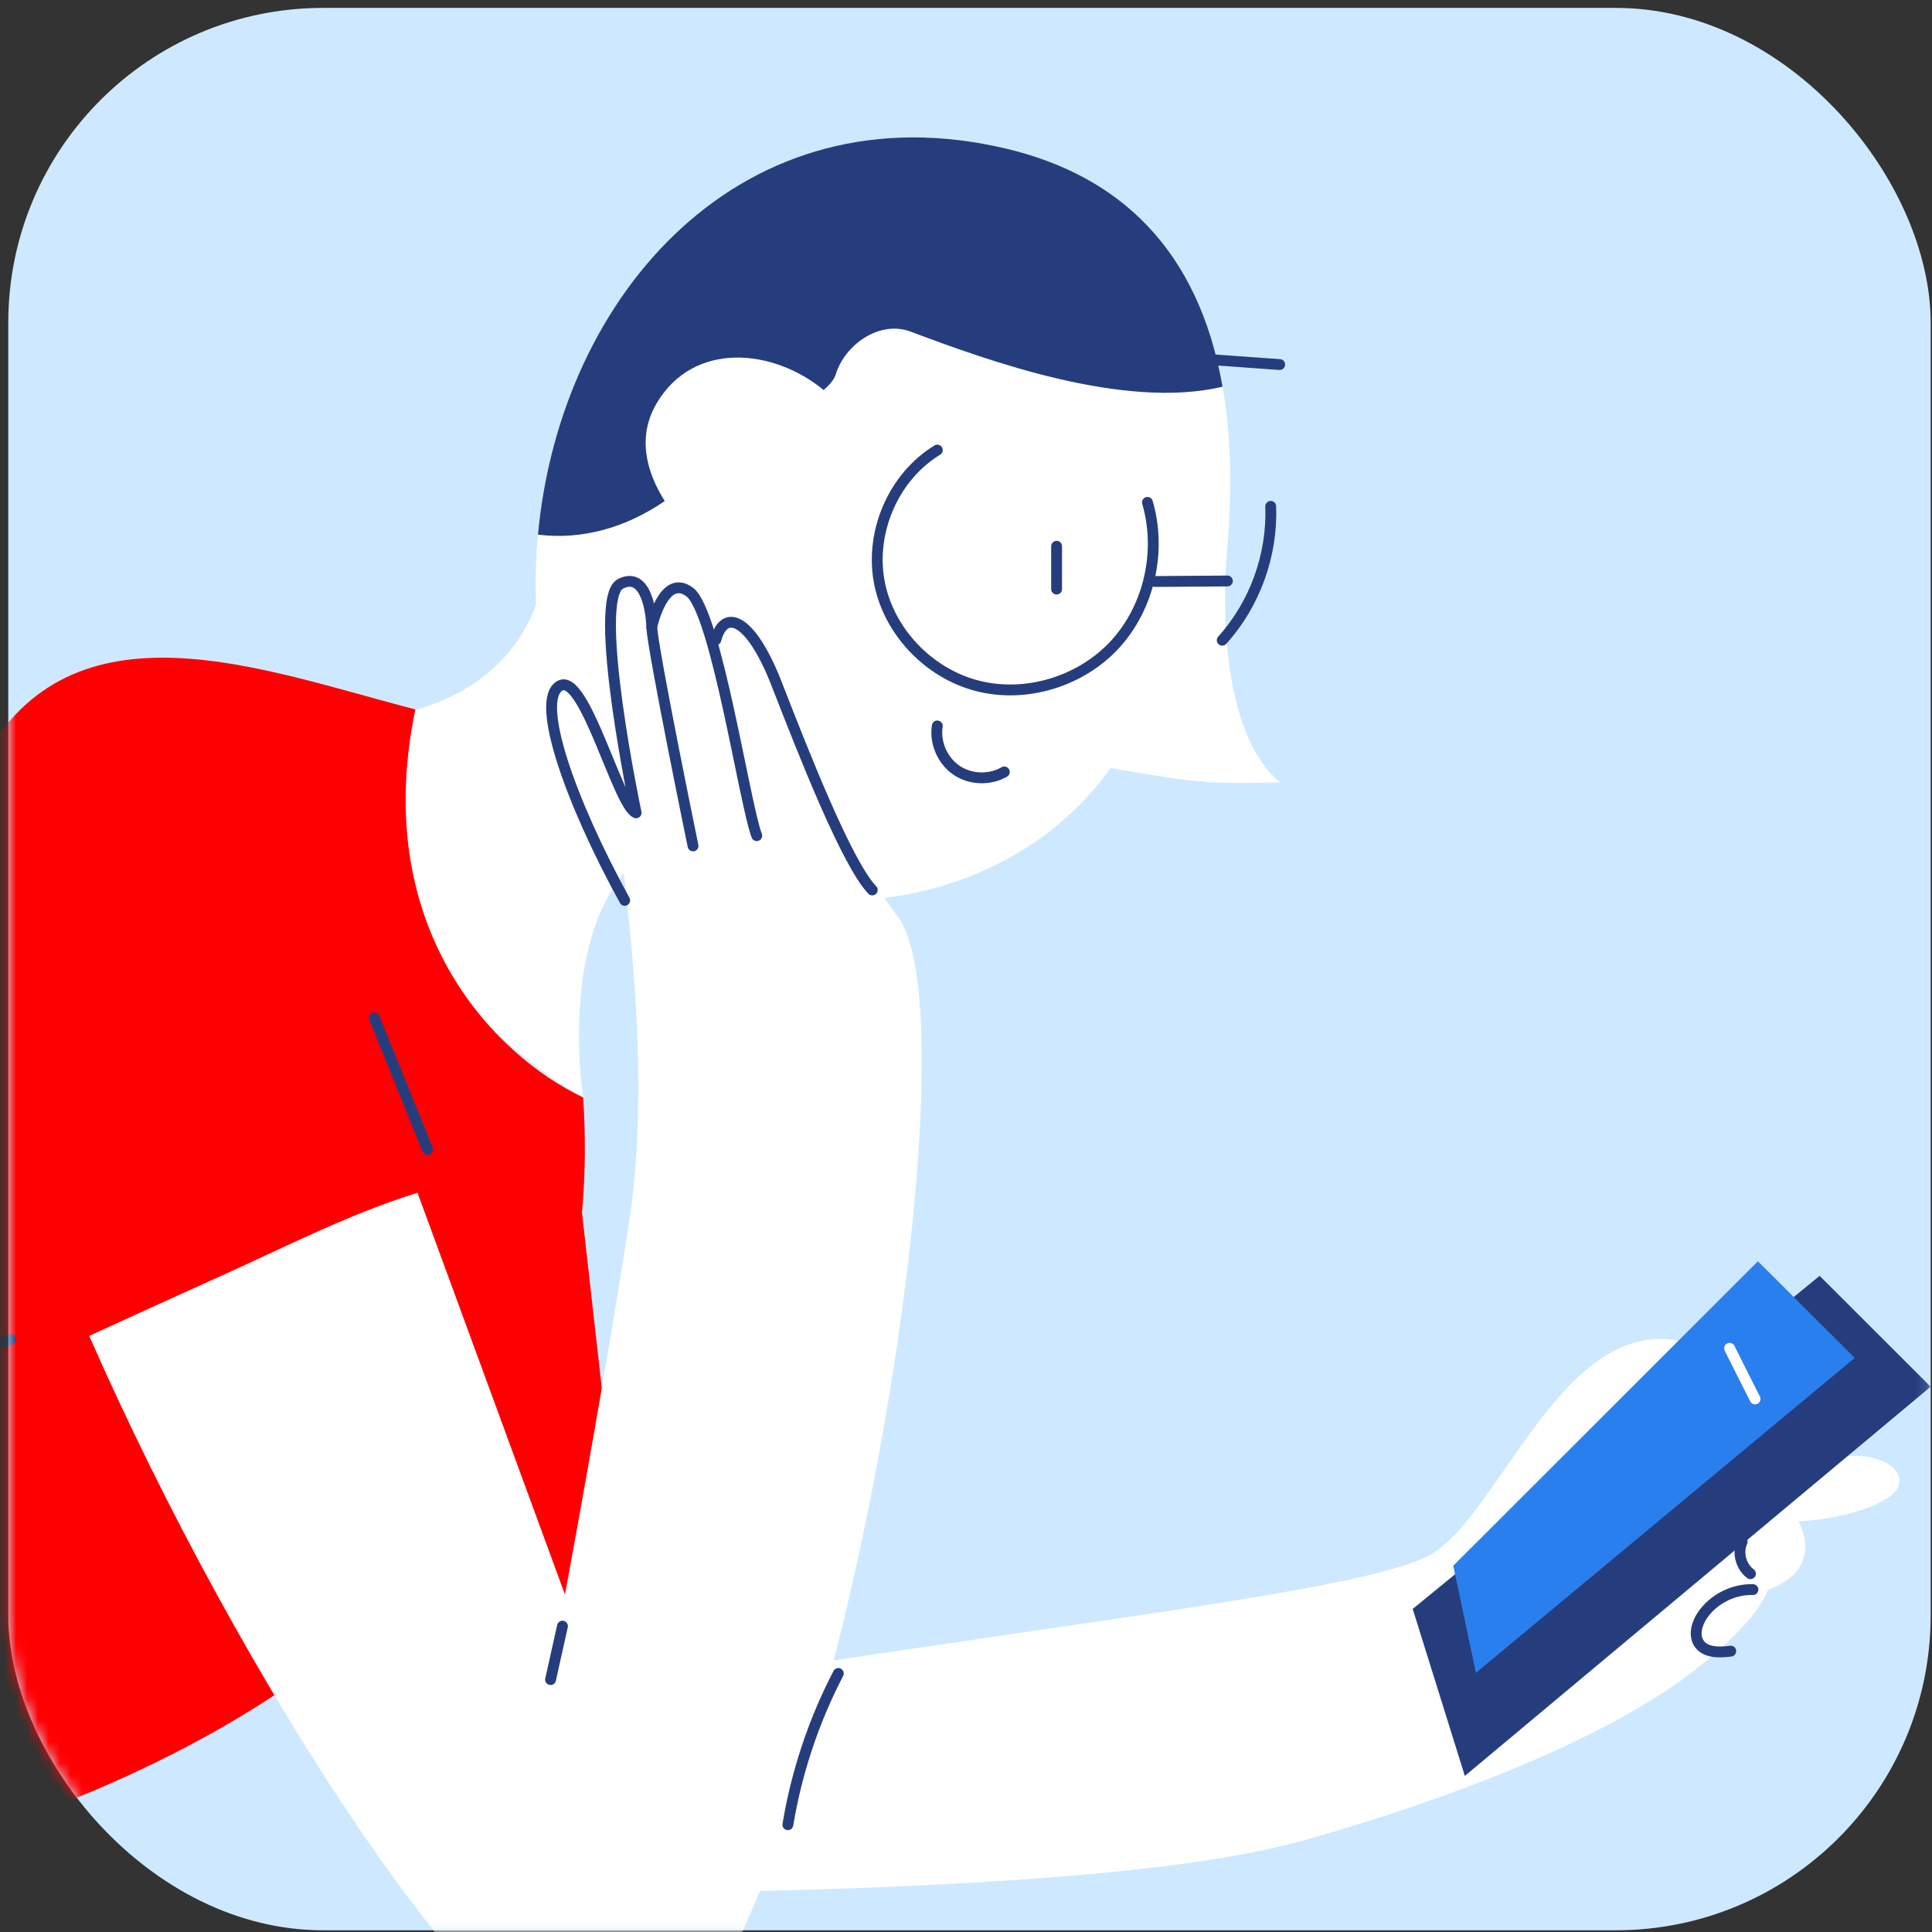
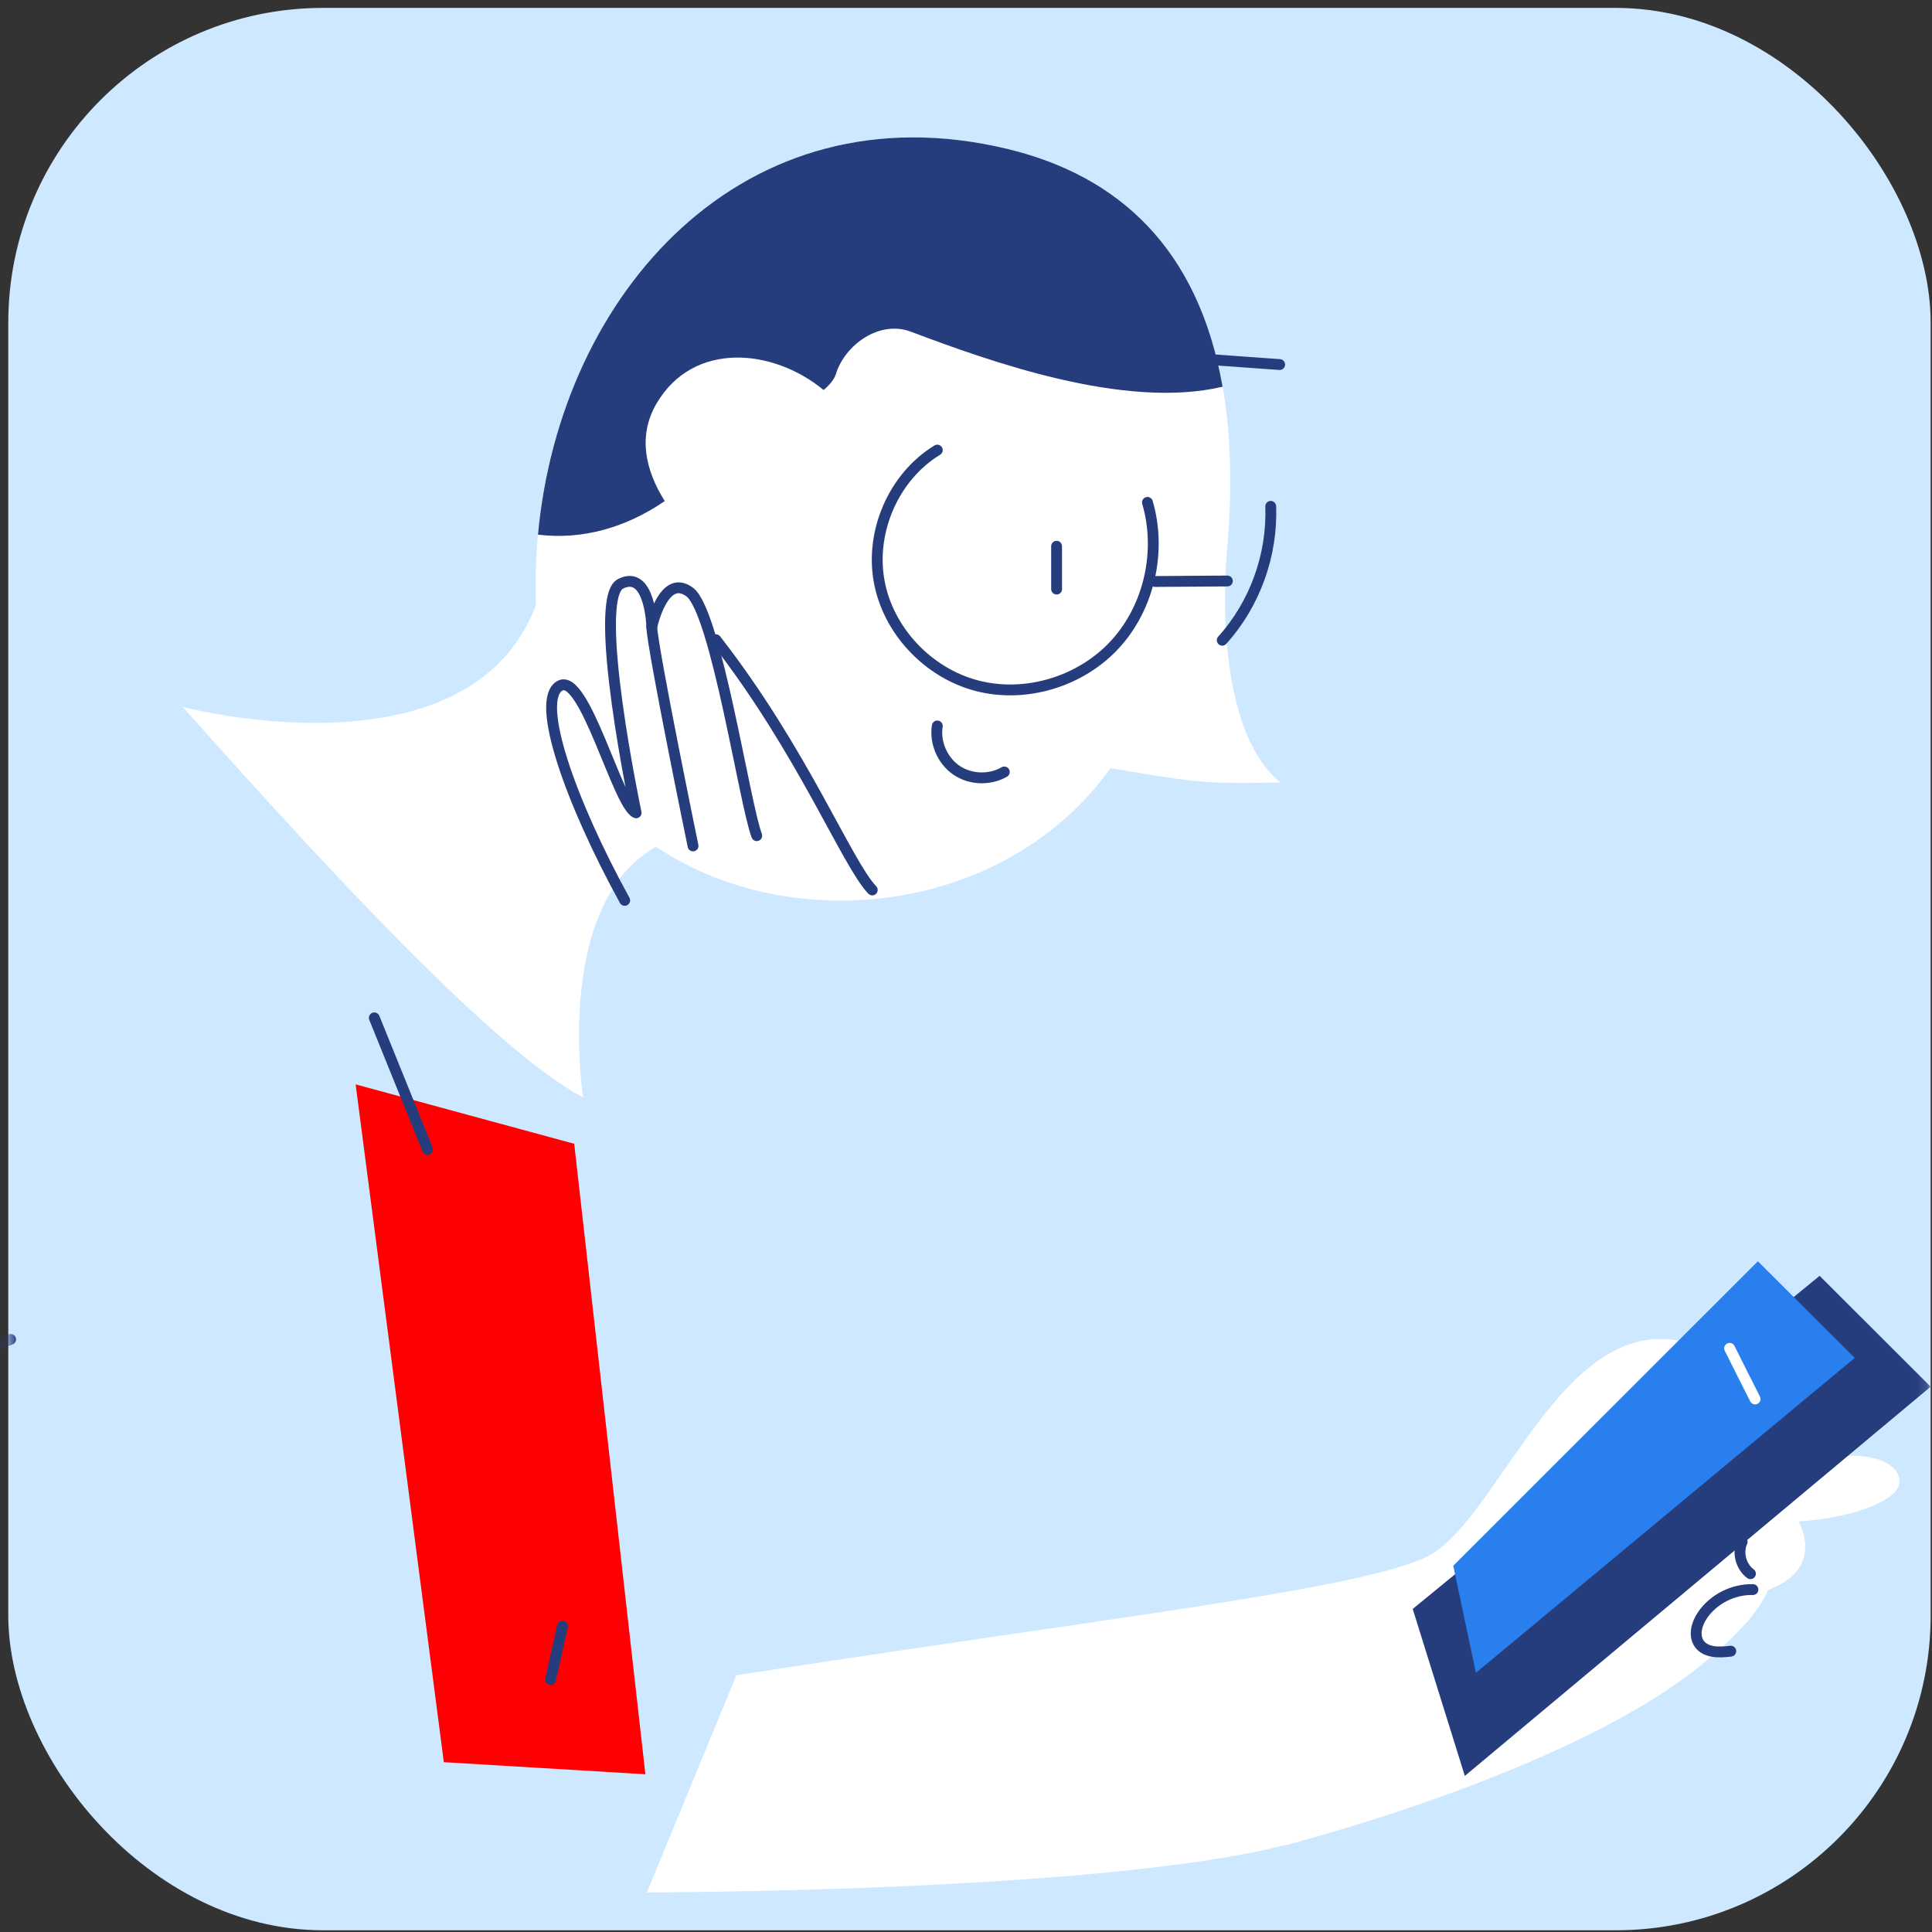
<svg xmlns="http://www.w3.org/2000/svg" width="178" height="178" viewBox="0 0 178 178" fill="none">
  <rect x="0" y="0" width="178" height="178" fill="#333333" stroke="none" />
  <rect x="0.763" y="0.728" width="177.113" height="177.113" rx="29" fill="#CEE9FF" />
  <mask id="mask0_607_2228" style="mask-type:alpha" maskUnits="userSpaceOnUse" x="0" y="0" width="178" height="178">
    <rect x="0.763" y="0.728" width="177.113" height="177.113" rx="29" fill="#D4E8FC" />
  </mask>
  <g mask="url(#mask0_607_2228)">
    <path d="M52.905 105.38L59.461 163.467L40.891 162.354L32.765 99.906L52.905 105.38Z" fill="#FF0002" />
    <path d="M166.777 134.942C173.089 132.548 176.992 136.024 173.958 137.991C170.924 139.958 165.695 140.171 165.695 140.171C165.695 140.171 168.302 144.516 162.874 146.483C162.874 146.483 162.219 149.12 156.135 153.877C143.649 163.619 118.295 170.038 118.295 170.038L166.777 134.942Z" fill="white" />
    <path d="M67.846 154.35C101.342 149.135 124.82 146.528 131.346 143.479C137.871 140.43 143.527 121.738 154.398 123.477C165.268 125.215 150.052 128.264 149.183 132.609C148.314 136.954 142.658 153.923 142.658 153.923C142.658 153.923 135.264 165.662 118.31 170.007C101.342 174.352 59.598 174.352 59.598 174.352L67.846 154.35Z" fill="white" />
    <path d="M130.156 148.236L167.646 117.546L177.876 127.761L134.959 163.619L130.156 148.236Z" fill="#263D7D" />
    <path d="M133.892 144.257L161.96 116.204L170.879 125.108L135.981 154.121L133.892 144.257Z" fill="#2A7FEE" />
    <path d="M161.502 146.452C159.688 146.407 157.874 147.321 156.852 148.815C156.319 149.593 156.014 150.675 156.562 151.453C157.172 152.292 158.422 152.261 159.459 152.124" stroke="#263D7D" stroke-miterlimit="10" stroke-linecap="round" stroke-linejoin="round" />
    <path d="M159.353 124.224C160.13 125.779 160.908 127.334 161.7 128.889" stroke="white" stroke-miterlimit="10" stroke-linecap="round" stroke-linejoin="round" />
    <path d="M160.511 142.046C160.054 143.037 160.389 144.333 161.273 144.989" stroke="#263D7D" stroke-miterlimit="10" stroke-linecap="round" stroke-linejoin="round" />
    <path d="M50.344 52.065C46.928 73.074 16.833 65.13 16.833 65.13C31.332 81.413 45.953 97.01 53.728 101.111C53.728 101.111 49.779 75.925 67.373 76.489C84.983 77.053 50.344 52.065 50.344 52.065Z" fill="white" />
    <path d="M92.819 13.721C106.54 17.014 115.063 27.885 113.05 50.708C112.532 56.639 112.776 67.89 117.959 72.083C110.458 72.281 109.544 71.961 102.317 70.772C88.367 90.21 53.987 85.865 50.008 61.731C45.602 35.111 63.913 6.784 92.819 13.721Z" fill="white" />
    <path d="M92.819 13.721C68.441 7.867 51.594 27.107 49.566 49.259C53.698 49.763 57.707 48.589 61.244 46.164C59.461 43.329 58.744 40.173 60.482 37.185C63.897 31.361 71.276 32.123 75.88 35.934C76.429 35.477 76.856 34.959 77.009 34.471C77.832 31.788 81.003 29.47 83.9 30.553C91.035 33.236 103.552 37.779 112.639 35.63C110.413 22.884 103.064 16.191 92.819 13.721Z" fill="#263D7D" />
    <path d="M97.347 50.327C97.347 51.638 97.347 52.949 97.347 54.275" stroke="#263D7D" stroke-miterlimit="10" stroke-linecap="round" stroke-linejoin="round" />
    <path d="M86.355 66.884C86.111 68.424 86.827 70.07 88.108 70.954C89.389 71.839 91.188 71.9 92.529 71.122" stroke="#263D7D" stroke-miterlimit="10" stroke-linecap="round" stroke-linejoin="round" />
    <path d="M86.355 41.469C82.375 43.893 80.18 48.894 80.988 53.498C81.796 58.087 85.501 62.005 90.013 63.179C94.526 64.353 99.618 62.783 102.759 59.337C105.9 55.891 107.028 50.754 105.717 46.286" stroke="#263D7D" stroke-miterlimit="10" stroke-linecap="round" stroke-linejoin="round" />
    <path d="M106.418 53.574C108.644 53.559 110.855 53.544 113.081 53.528" stroke="#263D7D" stroke-miterlimit="10" stroke-linecap="round" stroke-linejoin="round" />
    <path d="M117.075 46.652C117.243 51.135 115.612 55.663 112.608 58.986" stroke="#263D7D" stroke-miterlimit="10" stroke-linecap="round" stroke-linejoin="round" />
    <path d="M102.958 32.519C107.943 32.87 112.913 33.236 117.899 33.587" stroke="#263D7D" stroke-miterlimit="10" stroke-linecap="round" stroke-linejoin="round" />
-     <path d="M53.728 101.111C45.526 97.223 34.076 85.514 38.269 65.359C24.258 61.761 6.649 54.687 -1.706 70.238C-22.593 84.096 -56.5 107.468 -63.879 110.975L-61.76 178.865C-61.775 178.865 58.805 178.53 53.728 101.111Z" fill="#FF0002" />
-     <path d="M82.711 84.432C79.296 79.889 76.917 75.345 75.545 70.985C71.596 67.951 67.114 64.978 62.266 63.88C60.36 63.438 58.134 63.362 56.487 64.612C56.045 64.948 55.695 65.359 55.39 65.786C57.799 81.078 60.101 98.687 57.966 112.561C55.695 127.334 52.051 146.91 52.051 146.91L38.467 109.893C32.246 111.814 26.27 114.893 20.416 117.531C16.345 119.36 12.274 121.22 8.219 123.08C22.215 154.929 44.504 189.156 55.466 191.215C73.624 194.615 91.233 95.79 82.711 84.432Z" fill="white" />
    <path d="M-3.078 78.105C-4.755 93.518 -4.313 109.146 -1.767 124.437C-0.852 124.087 0.062 123.751 0.977 123.4" stroke="#263D7D" stroke-miterlimit="10" stroke-linecap="round" stroke-linejoin="round" />
    <path d="M34.487 93.778C36.119 97.818 37.765 101.873 39.397 105.913" stroke="#263D7D" stroke-miterlimit="10" stroke-linecap="round" stroke-linejoin="round" />
    <path d="M57.555 82.953C52.554 73.851 49.276 64.551 51.563 63.194C53.835 61.822 56.945 74.278 58.607 74.888C58.607 74.888 54.445 55.16 57.174 53.788C59.903 52.415 60.055 57.736 60.055 57.736C60.055 57.736 61.122 52.736 63.547 54.55C65.971 56.364 68.623 74.171 69.721 76.992" stroke="#263D7D" stroke-miterlimit="10" stroke-linecap="round" stroke-linejoin="round" />
    <path d="M60.04 57.736C60.192 60.16 63.851 77.937 63.851 77.937" stroke="#263D7D" stroke-miterlimit="10" stroke-linecap="round" stroke-linejoin="round" />
-     <path d="M65.955 58.941C66.718 56.059 69.142 56.822 71.566 63.042C73.99 69.262 78.015 79.553 80.363 81.993" stroke="#263D7D" stroke-miterlimit="10" stroke-linecap="round" stroke-linejoin="round" />
-     <path d="M77.237 154.182C74.966 158.542 73.395 163.269 72.587 168.117" stroke="#263D7D" stroke-miterlimit="10" stroke-linecap="round" stroke-linejoin="round" />
+     <path d="M65.955 58.941C73.99 69.262 78.015 79.553 80.363 81.993" stroke="#263D7D" stroke-miterlimit="10" stroke-linecap="round" stroke-linejoin="round" />
    <path d="M51.822 149.822C51.456 151.468 51.09 153.1 50.725 154.746" stroke="#263D7D" stroke-miterlimit="10" stroke-linecap="round" stroke-linejoin="round" />
  </g>
</svg>